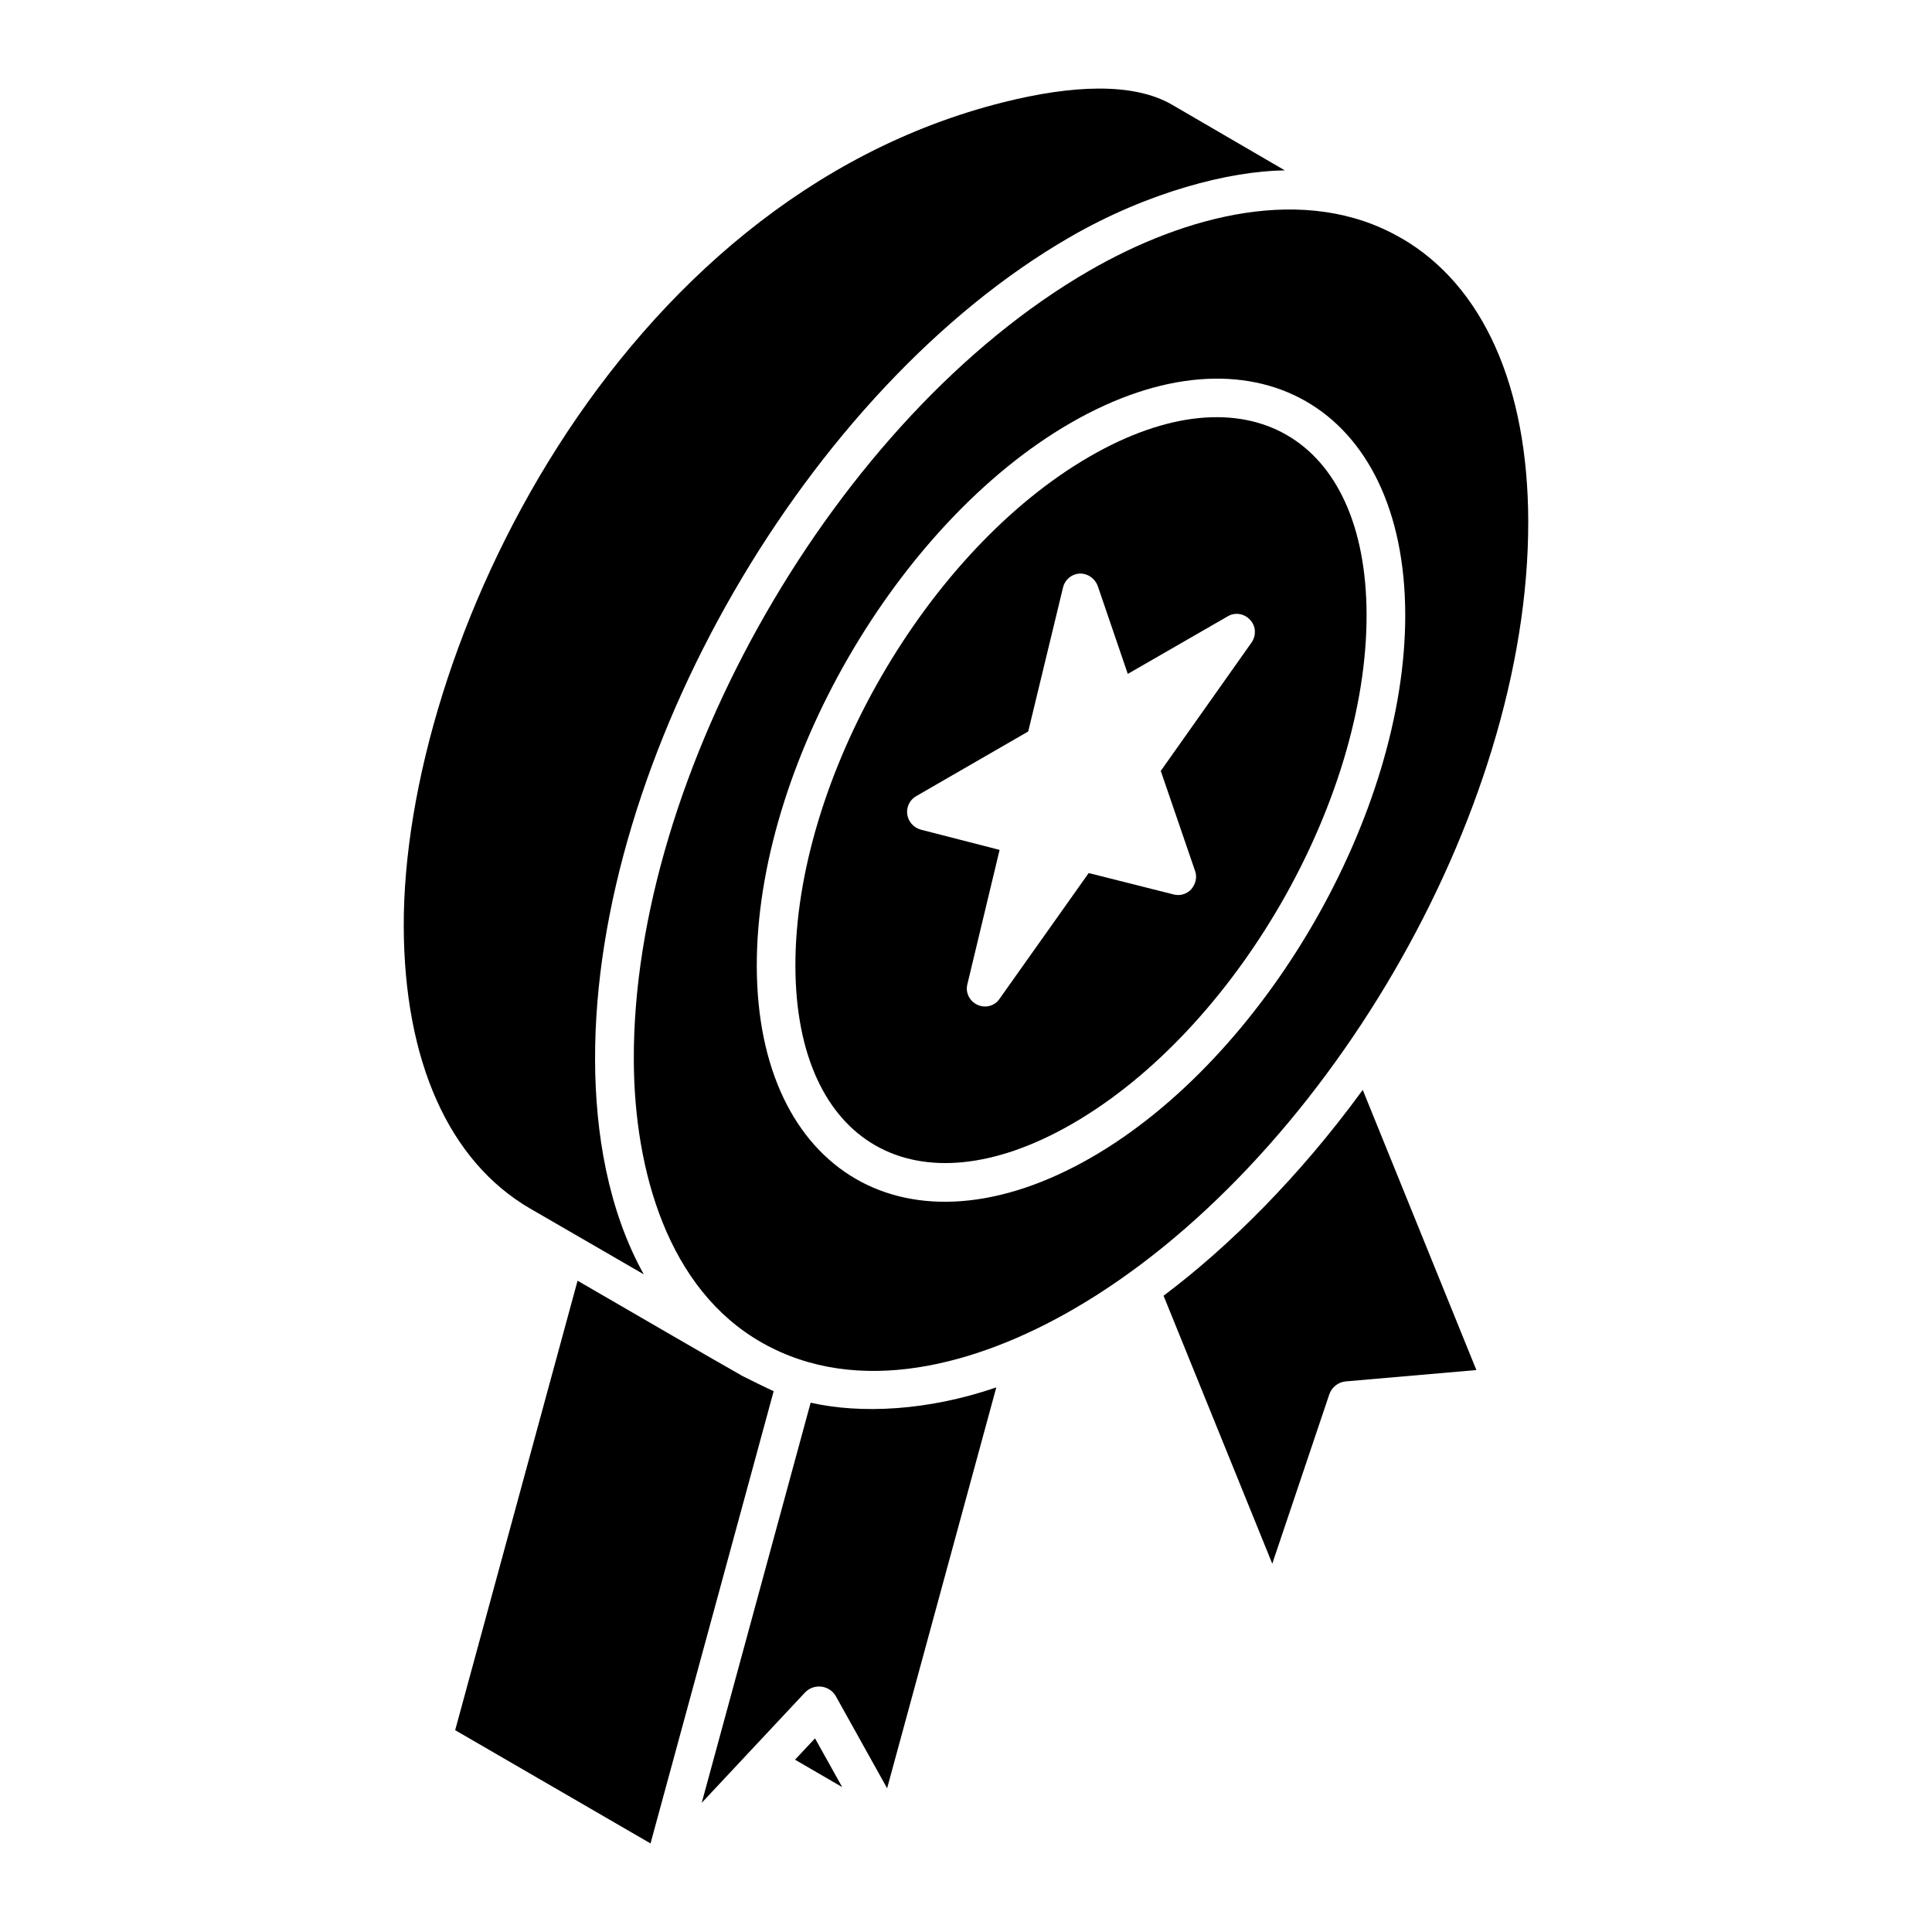
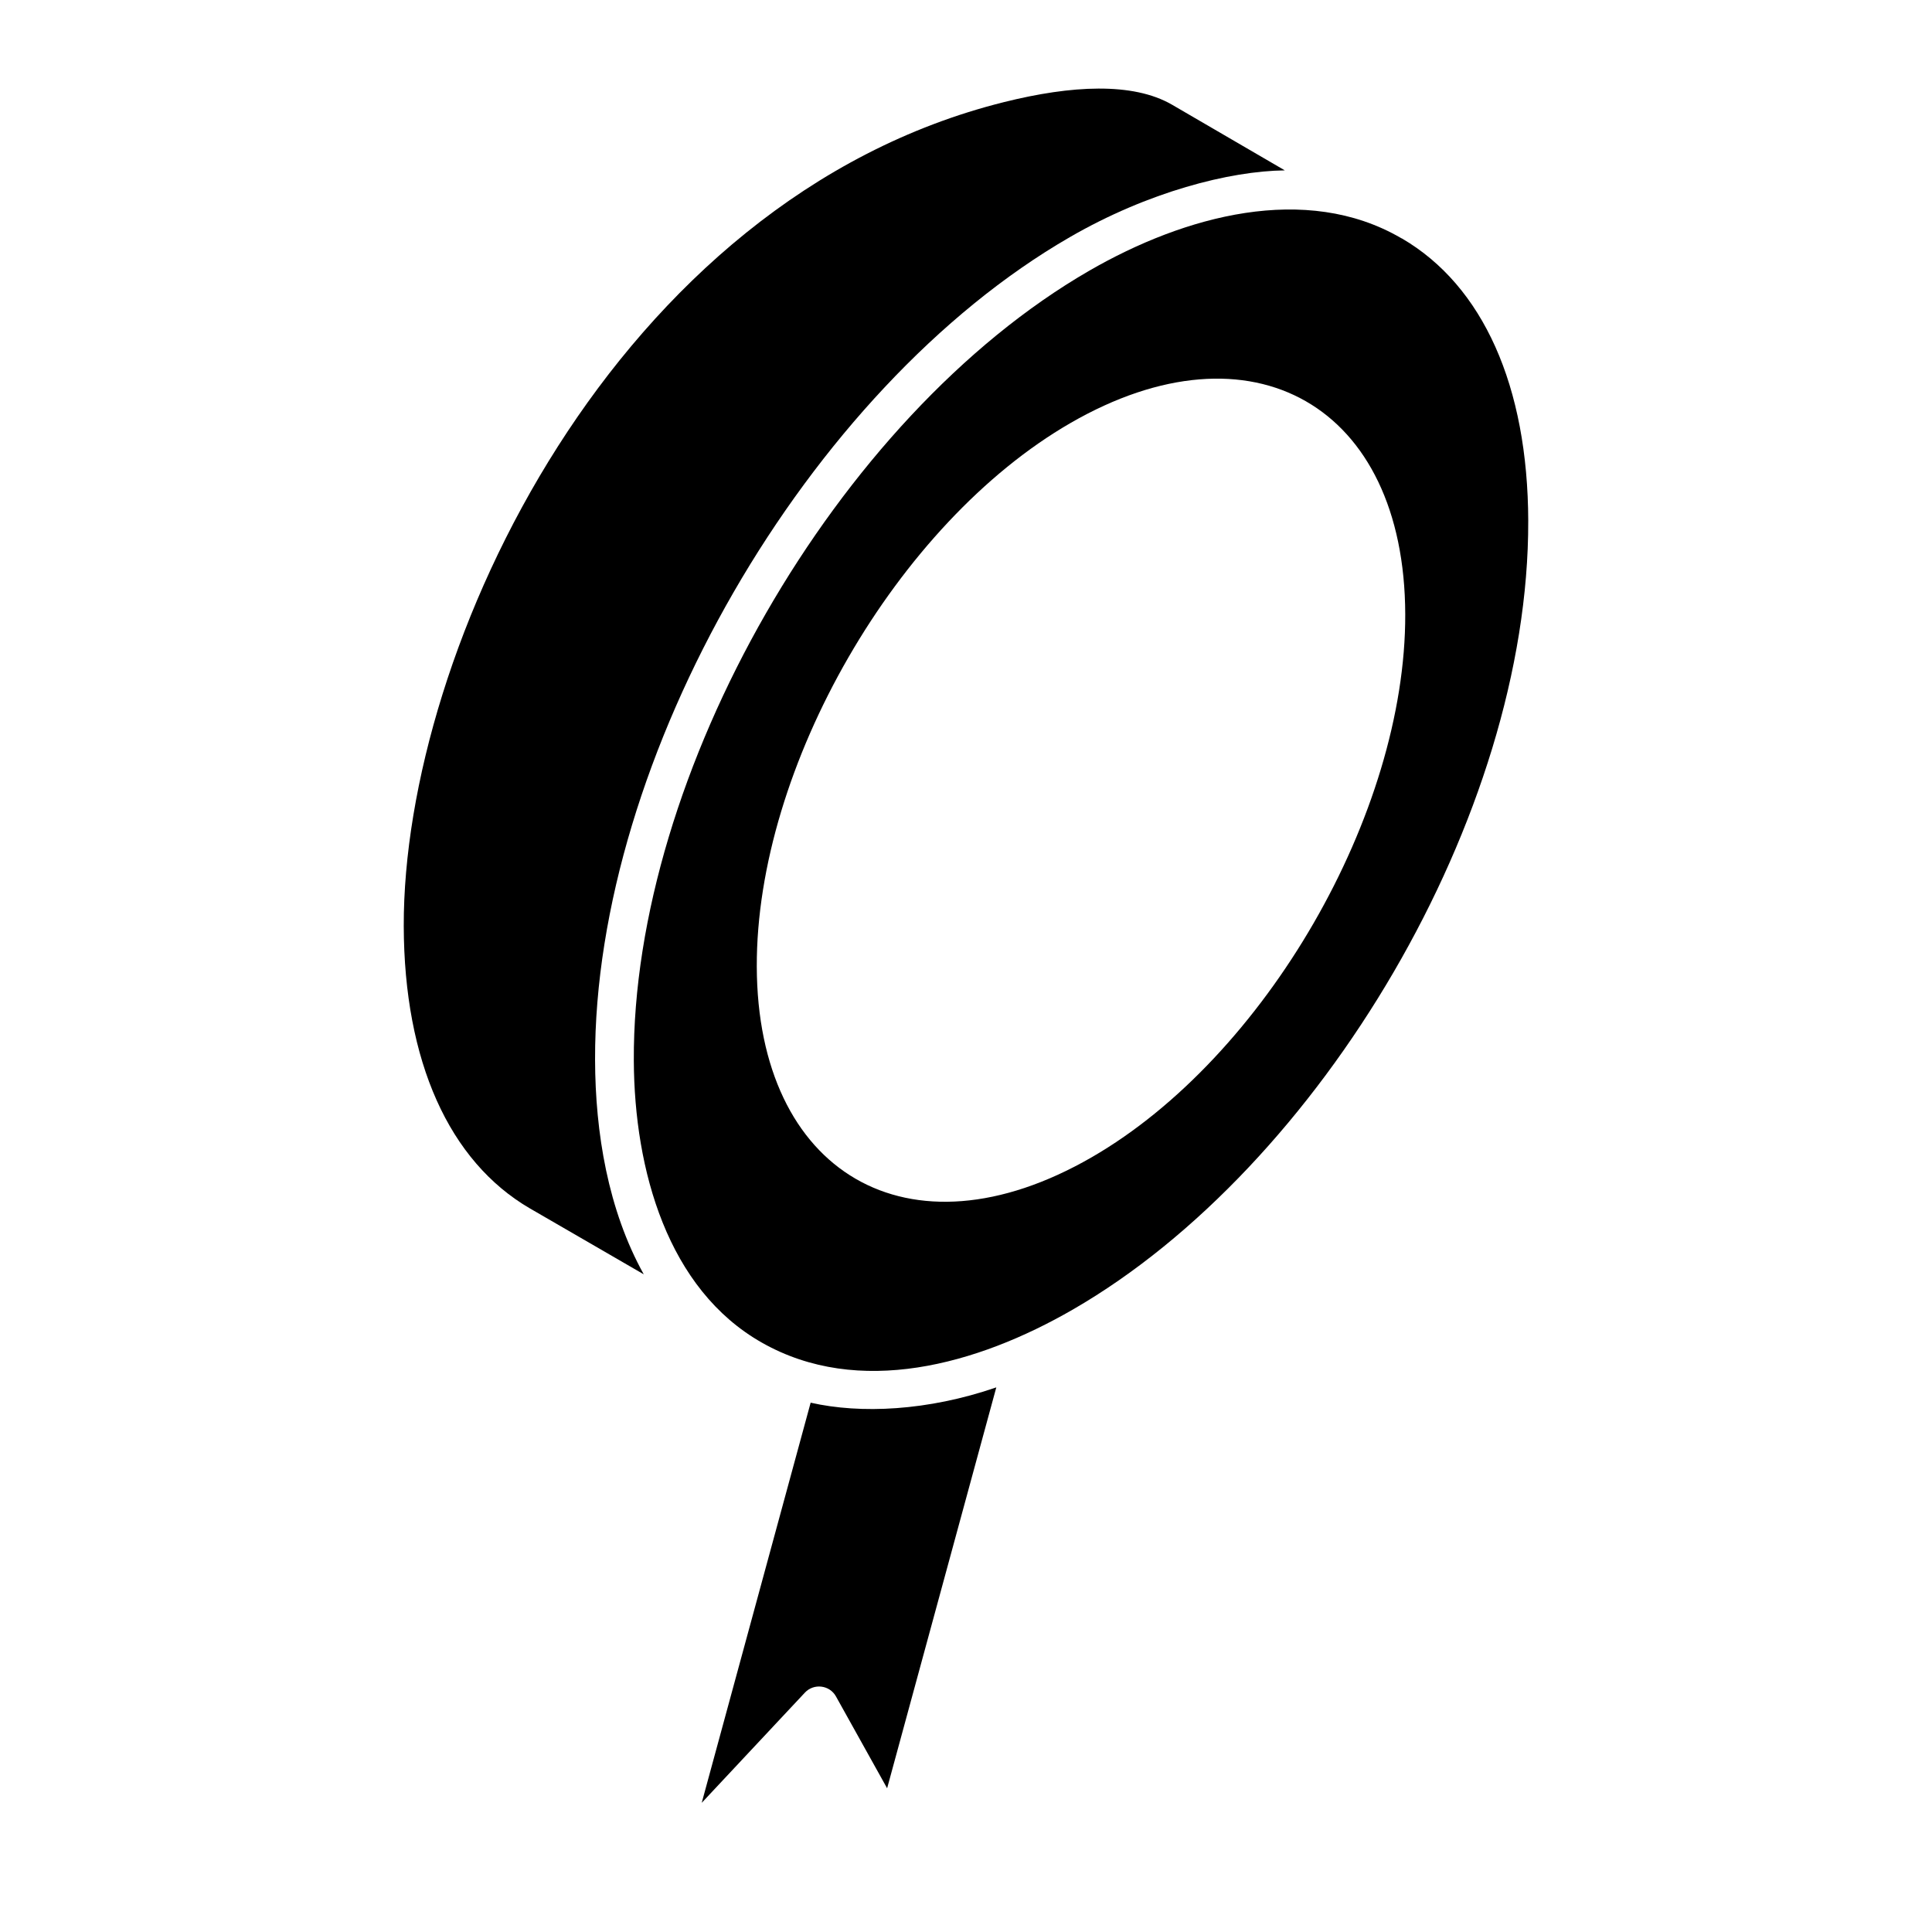
<svg xmlns="http://www.w3.org/2000/svg" fill="#000000" width="800px" height="800px" version="1.1" viewBox="144 144 512 512">
  <g>
    <path d="m358.83 515.72-28.867 106.05c6.836-7.305 26.375-28.184 27.34-29.207 2.332-2.5 6.527-2.059 8.234 1.004 0.797 1.43 13.02 23.379 13.559 24.344l28.934-106.24c-18.168 6.258-35.953 7.051-49.199 4.055z" />
-     <path d="m340.86 508.71c-6.973-3.91-32.055-18.523-43.797-25.309l-32.438 119.11 51.77 30.016 32.633-119.85c-0.582-0.23-7.555-3.625-8.168-3.969z" />
-     <path d="m354.69 610.34 12.504 7.262c0.574 1.031-6.629-11.891-7.207-12.922z" />
    <path d="m284.48 464.27c-1.902-1.102 29.086 16.836 30.121 17.438-9.469-17.066-12.852-37.52-12.902-56.871-0.227-80.012 56.27-177.84 125.8-217.98 20.746-12.004 42.336-17.531 56.992-17.707l-29.93-17.426c-10.375-5.988-26.641-5.121-44.484-0.668-103.06 25.707-159.27 144.94-159.08 218.37 0.098 35.777 11.988 62.355 33.484 74.848z" />
-     <path d="m504.66 433.48c-16.344 22.324-34.961 40.895-52.305 53.902l28.812 71.016 15.102-44.852c0.645-1.93 2.379-3.289 4.406-3.465l34.578-3.004-30.105-74.227c-0.152 0.219-0.328 0.414-0.488 0.629z" />
-     <path d="m432.81 264.96c-43.16 24.914-78.16 85.531-78.02 135.12 0.137 47.262 32.141 65.547 73.426 41.707 43.117-24.887 78.082-85.441 77.941-134.98-0.137-47.176-32-65.715-73.348-41.844zm42.891 49.277-24.086 34.066 9.117 26.582c0.574 1.633 0.098 3.453-1.055 4.797-1.152 1.246-2.977 1.824-4.703 1.344l-22.457-5.66-23.609 33.301c-1.246 1.918-3.742 2.59-5.856 1.633-2.109-0.961-3.262-3.262-2.688-5.469l8.539-35.602-20.922-5.375c-1.918-0.574-3.262-2.109-3.551-4.031-0.289-1.918 0.672-3.84 2.305-4.797l29.75-17.176 9.211-38.098c0.48-2.109 2.305-3.648 4.414-3.742 2.113-0.098 4.031 1.246 4.797 3.262l7.965 23.32 26.488-15.258c1.918-1.152 4.414-0.77 5.949 0.961 1.543 1.621 1.637 4.117 0.391 5.941z" />
    <path d="m549 282.07c-0.098-35.785-11.992-62.34-33.469-74.871-0.035-0.02-0.078-0.016-0.113-0.039l-0.012-0.004c-0.004-0.004-0.012-0.004-0.016-0.012l-0.137-0.078c-25.199-14.629-57.254-5.949-82.586 8.676-67.102 38.742-121.14 133.53-120.7 209.43 0.148 28.824 8.906 60.512 34.023 74.688 25.508 14.43 56.75 5.953 82.355-8.836 65.488-37.793 120.88-130.91 120.65-208.96zm-115.66 168.6c-48.703 28.117-88.633 3.969-88.785-50.547-0.148-52.863 37.148-117.47 83.141-144.02 48.086-27.762 88.551-4.574 88.707 50.688 0.148 52.809-37.113 117.35-83.062 143.88z" />
  </g>
</svg>